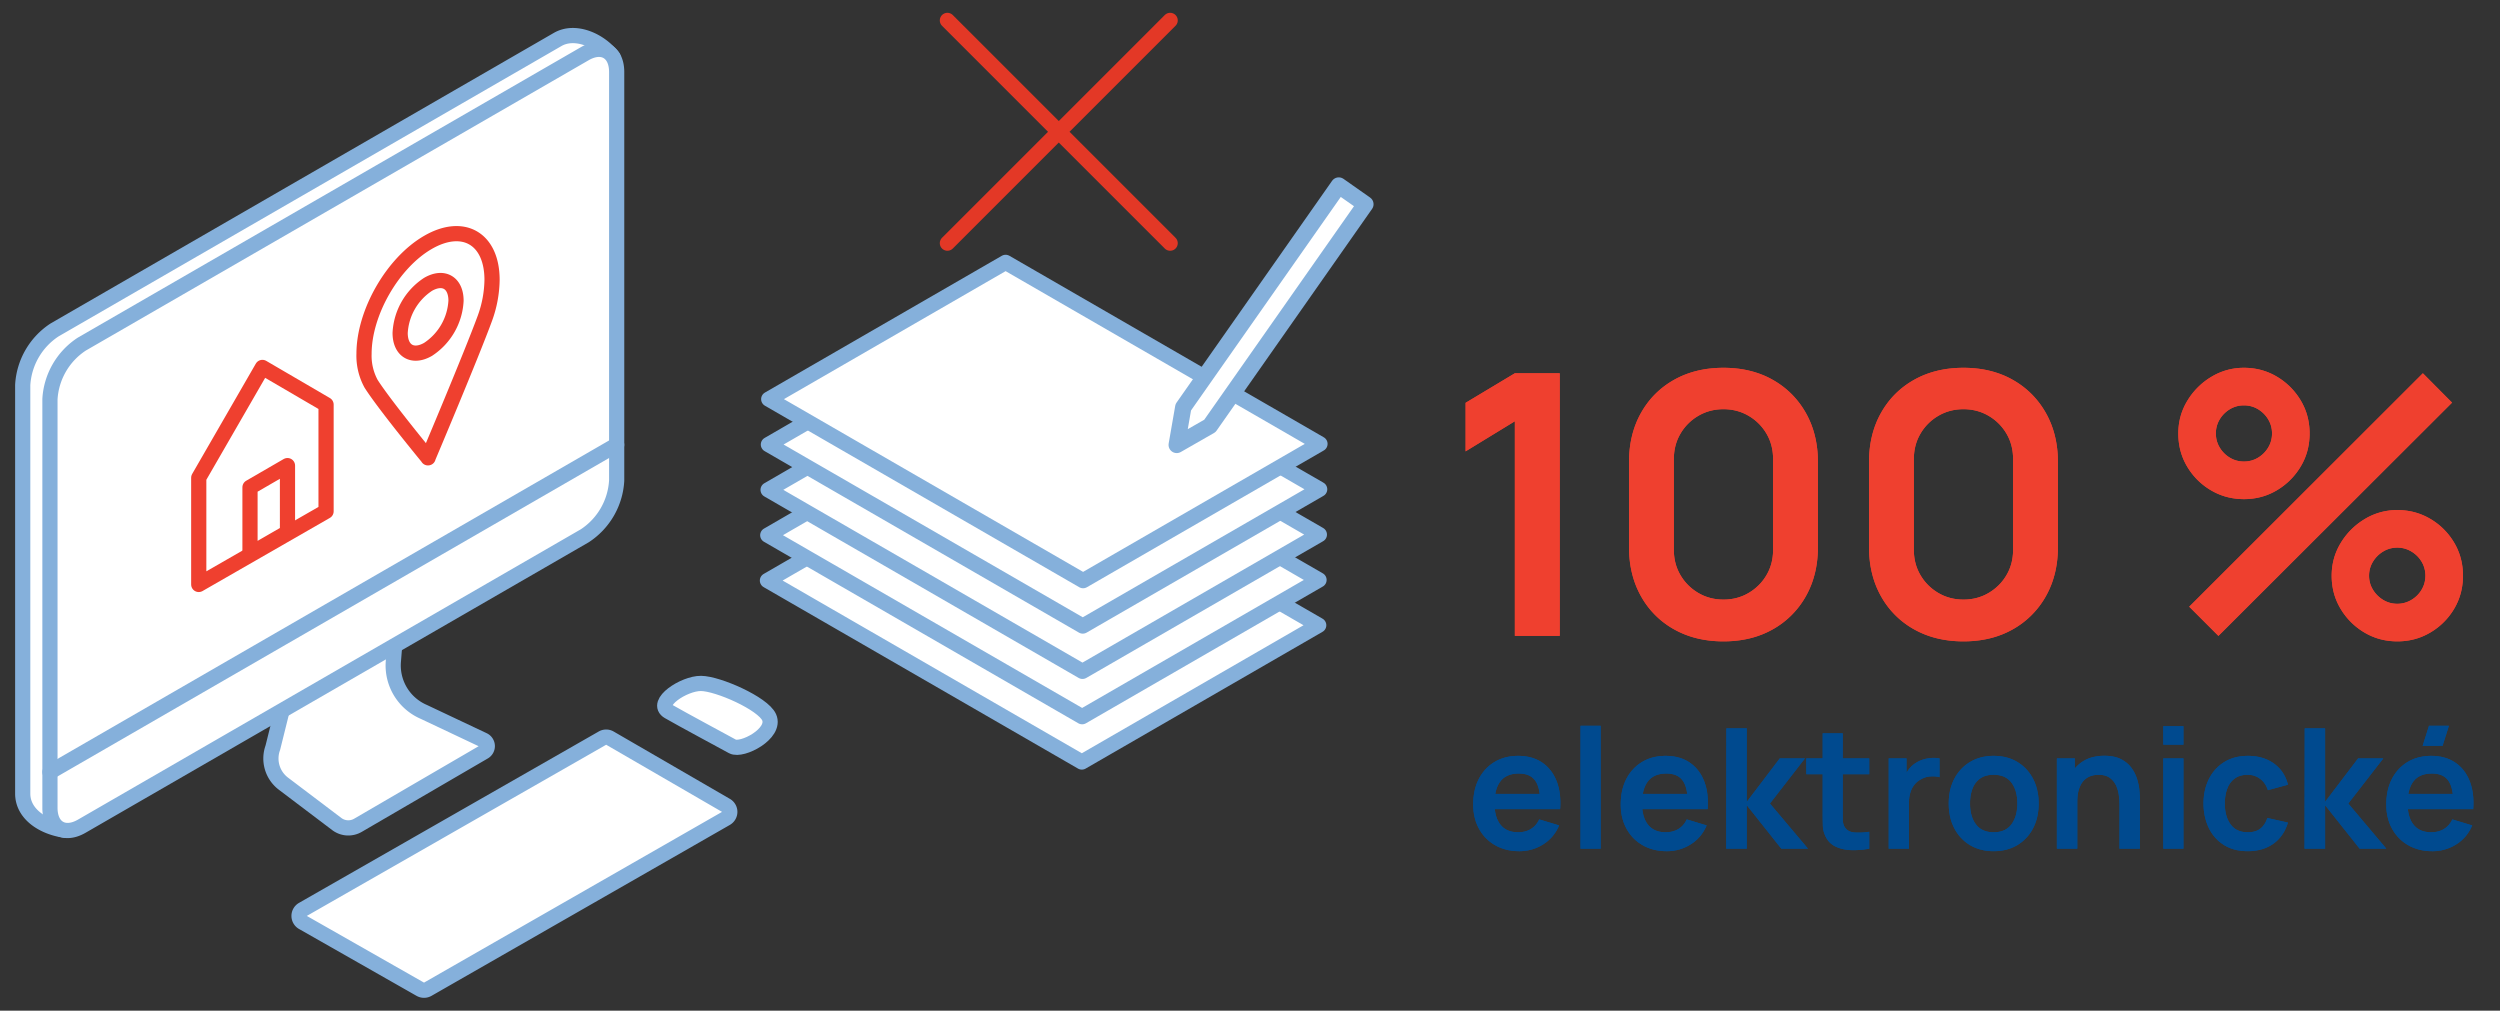
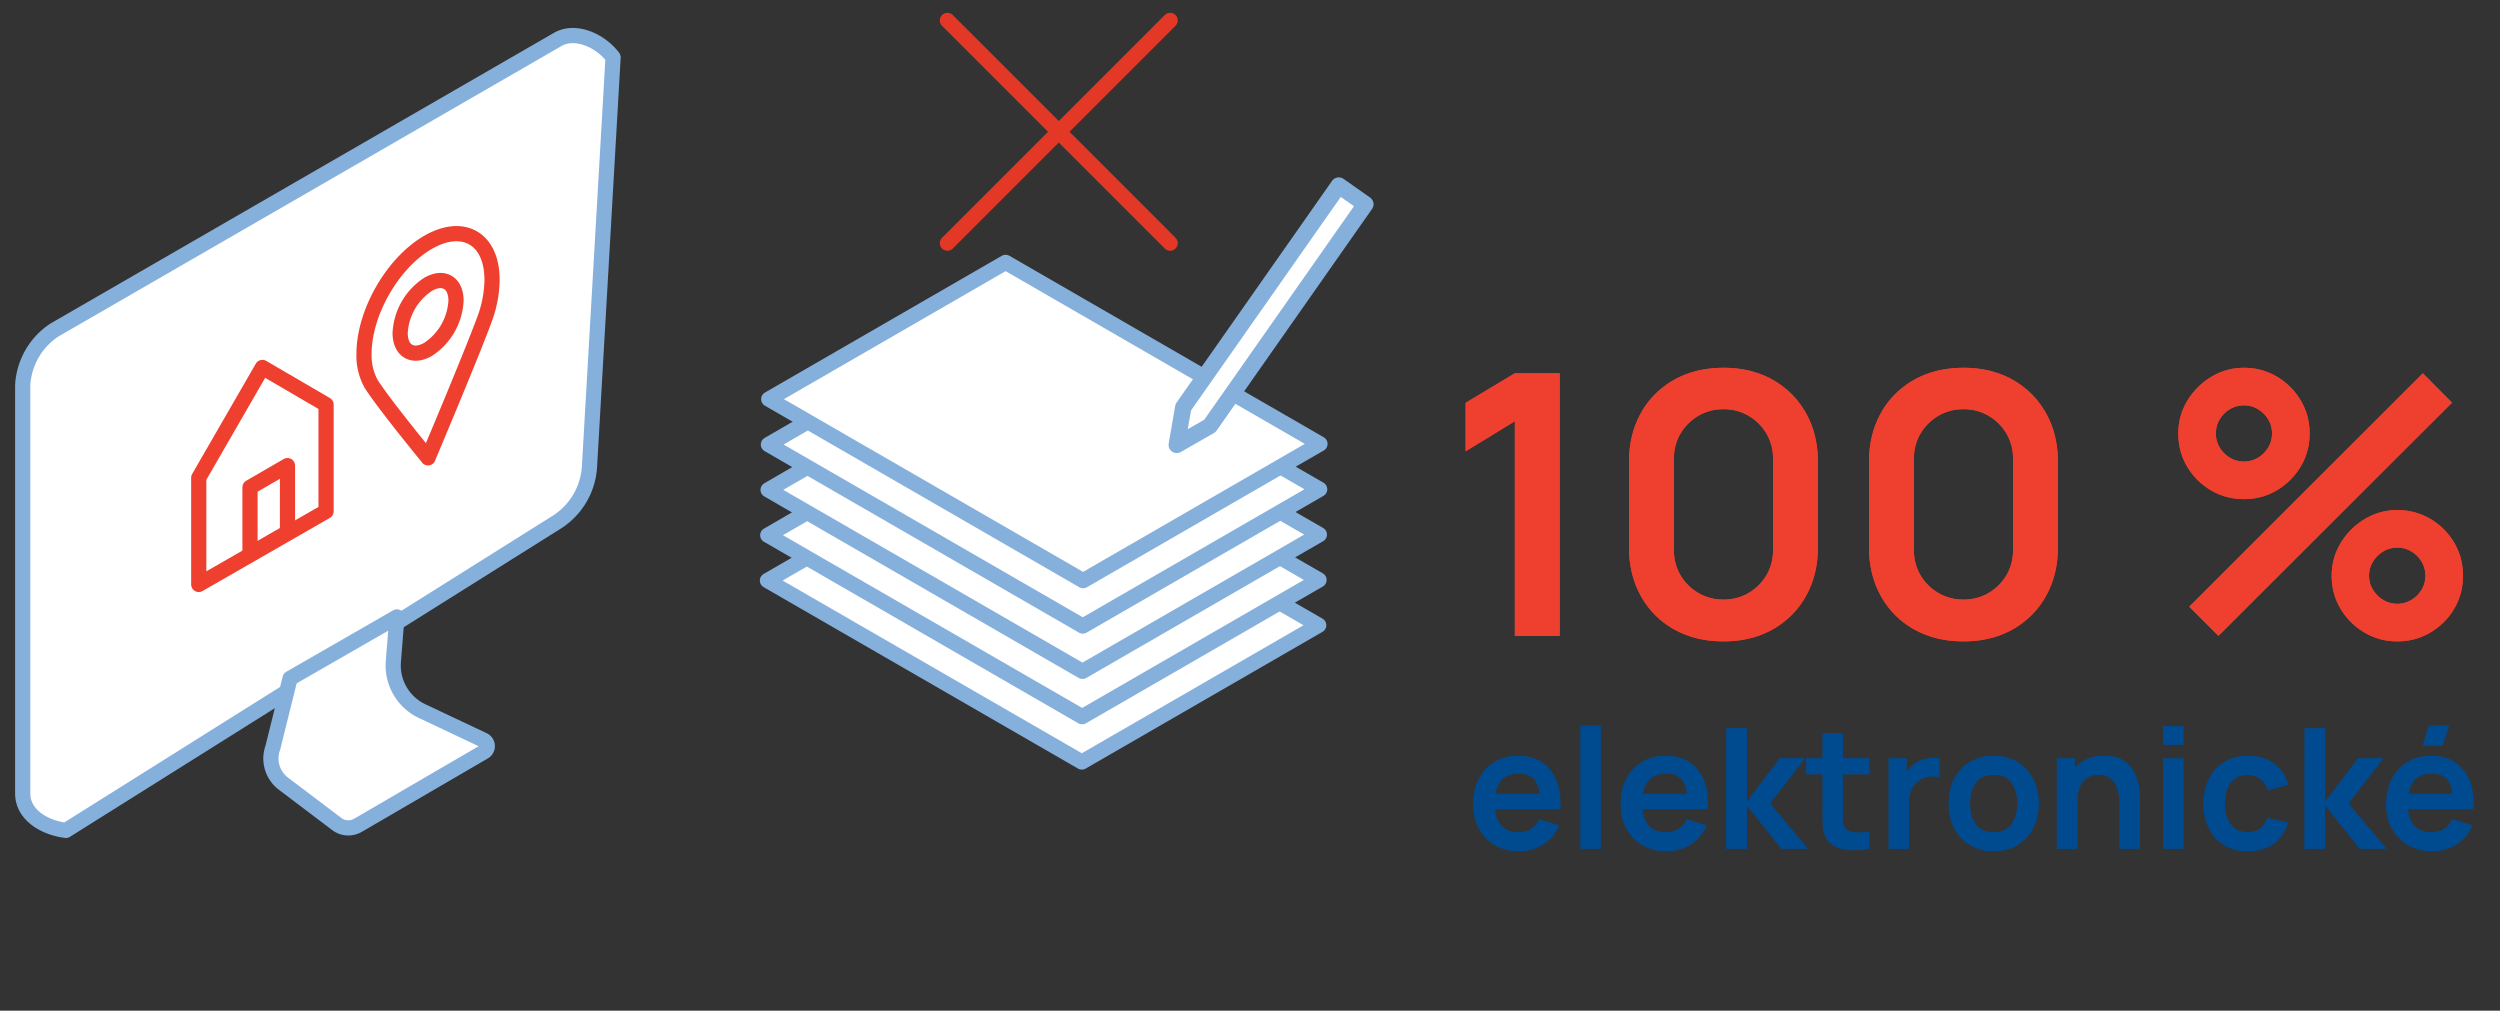
<svg xmlns="http://www.w3.org/2000/svg" viewBox="0 0 329 133" style="enable-background:new 0 0 329 133" xml:space="preserve">
  <rect x="0" y="0" width="329" height="133" fill="#333333" stroke="none" />
  <g style="enable-background:new">
    <path style="fill:#004a8f" d="M421.935 7521.6c-1.203 0-2.259-.261-3.168-.781s-1.619-1.243-2.128-2.167-.765-1.987-.765-3.189c0-1.299.25-2.426.748-3.383s1.192-1.699 2.079-2.228 1.914-.792 3.08-.792c1.232 0 2.279.288 3.141.863.861.576 1.501 1.388 1.919 2.437s.576 2.284.473 3.707h-2.629v-.968c-.007-1.291-.235-2.233-.682-2.827s-1.151-.891-2.112-.891c-1.085 0-1.892.335-2.42 1.006s-.792 1.652-.792 2.942c0 1.203.264 2.135.792 2.794.528.66 1.298.99 2.31.99.652 0 1.215-.145 1.688-.435.473-.289.837-.709 1.094-1.259l2.618.792c-.455 1.07-1.157 1.902-2.106 2.497a5.794 5.794 0 0 1-3.14.892zm-4.092-5.534v-2.002h8.173v2.002h-8.173zM429.997 7521.27v-16.17h2.651v16.17h-2.651zM441.349 7521.6c-1.203 0-2.259-.261-3.168-.781s-1.619-1.243-2.128-2.167-.765-1.987-.765-3.189c0-1.299.25-2.426.748-3.383s1.192-1.699 2.079-2.228 1.914-.792 3.08-.792c1.232 0 2.279.288 3.141.863.861.576 1.501 1.388 1.919 2.437s.576 2.284.473 3.707h-2.629v-.968c-.007-1.291-.235-2.233-.682-2.827s-1.151-.891-2.112-.891c-1.085 0-1.892.335-2.42 1.006s-.792 1.652-.792 2.942c0 1.203.264 2.135.792 2.794.528.66 1.298.99 2.31.99.652 0 1.215-.145 1.688-.435.473-.289.837-.709 1.094-1.259l2.618.792c-.455 1.07-1.157 1.902-2.106 2.497a5.794 5.794 0 0 1-3.14.892zm-4.091-5.534v-2.002h8.173v2.002h-8.173zM449.17 7521.27l.022-15.84h2.684v9.68l4.345-5.72h3.311l-4.609 5.939 5.005 5.94h-3.509l-4.543-5.72v5.72h-2.706zM459.708 7511.469v-2.079h8.283v2.079h-8.283zm8.283 9.801c-.785.146-1.553.211-2.304.192-.752-.019-1.425-.157-2.019-.418a2.762 2.762 0 0 1-1.353-1.237c-.271-.514-.415-1.038-.429-1.573s-.022-1.14-.022-1.814v-10.329h2.64v10.175c0 .477.005.895.017 1.254.011.359.086.652.225.88.264.44.686.686 1.265.737.579.051 1.239.021 1.98-.088v2.221zM470.554 7521.27v-11.88h2.343v2.893l-.286-.374c.146-.396.343-.757.588-1.083s.541-.596.885-.809c.293-.198.618-.354.974-.468a4.67 4.67 0 0 1 2.184-.159v2.475c-.352-.103-.757-.136-1.215-.099a2.814 2.814 0 0 0-1.238.385 2.696 2.696 0 0 0-.896.759 3.154 3.154 0 0 0-.511 1.051c-.11.393-.165.816-.165 1.271v6.039h-2.663zM484.359 7521.6c-1.188 0-2.226-.268-3.113-.803s-1.575-1.274-2.062-2.217-.731-2.025-.731-3.251c0-1.246.25-2.339.748-3.277s1.192-1.672 2.079-2.2 1.914-.792 3.08-.792c1.195 0 2.236.268 3.124.803.887.535 1.577 1.274 2.068 2.217s.737 2.025.737 3.25c0 1.232-.248 2.319-.742 3.262a5.508 5.508 0 0 1-2.074 2.211c-.888.531-1.926.797-3.114.797zm0-2.487c1.056 0 1.84-.352 2.354-1.056.513-.704.77-1.613.77-2.729 0-1.15-.261-2.069-.781-2.755s-1.302-1.028-2.343-1.028c-.711 0-1.296.159-1.754.479-.458.318-.798.763-1.018 1.331-.22.568-.33 1.226-.33 1.974 0 1.151.262 2.07.787 2.756.524.686 1.296 1.028 2.315 1.028zM492.686 7521.27v-11.88h2.365v3.685h.319v8.195h-2.684zm8.239 0v-5.72c0-.374-.025-.788-.077-1.243a4.468 4.468 0 0 0-.358-1.314 2.538 2.538 0 0 0-.836-1.04c-.37-.271-.871-.406-1.501-.406-.337 0-.671.055-1.001.165-.33.109-.629.299-.896.566s-.482.634-.644 1.1-.242 1.062-.242 1.787l-1.573-.671c0-1.012.196-1.929.588-2.75a4.679 4.679 0 0 1 1.733-1.963c.762-.488 1.701-.731 2.816-.731.88 0 1.606.146 2.178.439.572.294 1.027.668 1.364 1.122.337.455.586.938.748 1.452.161.514.266.999.313 1.458.047.458.071.83.071 1.116v6.633h-2.683zM506.688 7507.586v-2.432h2.651v2.432h-2.651zm0 13.684v-11.88h2.651v11.88h-2.651zM517.799 7521.6c-1.225 0-2.27-.273-3.135-.819a5.353 5.353 0 0 1-1.985-2.238c-.458-.946-.691-2.017-.699-3.213.007-1.217.248-2.297.721-3.239s1.146-1.683 2.019-2.222c.873-.539 1.91-.809 3.113-.809 1.349 0 2.492.339 3.427 1.018s1.545 1.604 1.832 2.777l-2.64.715c-.206-.638-.546-1.135-1.023-1.49a2.658 2.658 0 0 0-1.628-.533c-.689 0-1.258.163-1.705.489-.448.326-.777.775-.99 1.348-.213.571-.319 1.221-.319 1.946 0 1.13.253 2.043.759 2.739.506.697 1.258 1.045 2.255 1.045.704 0 1.259-.161 1.667-.483.407-.323.713-.788.918-1.397l2.706.605c-.367 1.21-1.009 2.139-1.925 2.788s-2.041.973-3.368.973zM525.278 7521.27l.022-15.84h2.684v9.68l4.345-5.72h3.312l-4.609 5.939 5.005 5.94h-3.509l-4.543-5.72v5.72h-2.707zM542.097 7521.6c-1.203 0-2.259-.261-3.168-.781s-1.619-1.243-2.129-2.167-.765-1.987-.765-3.189c0-1.299.25-2.426.748-3.383.499-.957 1.192-1.699 2.079-2.228.888-.528 1.914-.792 3.08-.792 1.232 0 2.279.288 3.141.863.861.576 1.502 1.388 1.92 2.437s.575 2.284.473 3.707h-2.629v-.968c-.008-1.291-.235-2.233-.683-2.827s-1.151-.891-2.111-.891c-1.086 0-1.893.335-2.42 1.006-.528.671-.792 1.652-.792 2.942 0 1.203.264 2.135.792 2.794.527.66 1.298.99 2.31.99.652 0 1.216-.145 1.688-.435.474-.289.838-.709 1.095-1.259l2.618.792c-.455 1.07-1.157 1.902-2.106 2.497a5.8 5.8 0 0 1-3.141.892zm-4.091-5.534v-2.002h8.173v2.002h-8.173zm5.433-8.327h-2.618l.836-2.64h2.618l-.836 2.64z" transform="translate(-222 -7409.586)" />
  </g>
  <g style="enable-background:new">
    <path style="fill:#ef402f" d="M421.354 7493.27v-28.248l-6.48 3.96v-6.384l6.48-3.888h5.904v34.56h-5.904zM448.809 7493.989c-2.448 0-4.608-.524-6.48-1.571a11.196 11.196 0 0 1-4.38-4.381c-1.048-1.871-1.572-4.031-1.572-6.479v-11.136c0-2.448.524-4.608 1.572-6.48 1.048-1.872 2.508-3.332 4.38-4.38s4.032-1.572 6.48-1.572c2.448 0 4.604.524 6.468 1.572s3.324 2.508 4.38 4.38c1.056 1.872 1.584 4.032 1.584 6.48v11.136c0 2.448-.528 4.608-1.584 6.479a11.308 11.308 0 0 1-4.38 4.381c-1.864 1.047-4.019 1.571-6.468 1.571zm0-5.496c1.216 0 2.32-.291 3.312-.876.992-.584 1.776-1.367 2.352-2.352s.864-2.084.864-3.3v-11.977c0-1.231-.288-2.34-.864-3.323a6.502 6.502 0 0 0-2.352-2.353c-.992-.584-2.096-.876-3.312-.876-1.216 0-2.32.292-3.312.876a6.495 6.495 0 0 0-2.352 2.353c-.576.983-.864 2.092-.864 3.323v11.977c0 1.216.288 2.315.864 3.3s1.36 1.768 2.352 2.352c.992.585 2.096.876 3.312.876zM480.393 7493.989c-2.448 0-4.608-.524-6.48-1.571a11.196 11.196 0 0 1-4.38-4.381c-1.048-1.871-1.572-4.031-1.572-6.479v-11.136c0-2.448.524-4.608 1.572-6.48 1.048-1.872 2.508-3.332 4.38-4.38s4.032-1.572 6.48-1.572c2.448 0 4.604.524 6.468 1.572s3.324 2.508 4.38 4.38c1.056 1.872 1.584 4.032 1.584 6.48v11.136c0 2.448-.528 4.608-1.584 6.479a11.308 11.308 0 0 1-4.38 4.381c-1.864 1.047-4.02 1.571-6.468 1.571zm0-5.496c1.216 0 2.32-.291 3.312-.876.992-.584 1.776-1.367 2.352-2.352s.864-2.084.864-3.3v-11.977c0-1.231-.288-2.34-.864-3.323a6.502 6.502 0 0 0-2.352-2.353c-.992-.584-2.096-.876-3.312-.876-1.216 0-2.32.292-3.312.876a6.495 6.495 0 0 0-2.352 2.353c-.576.983-.864 2.092-.864 3.323v11.977c0 1.216.288 2.315.864 3.3s1.36 1.768 2.352 2.352c.992.585 2.096.876 3.312.876zM517.304 7475.27c-1.584 0-3.032-.388-4.344-1.164a8.784 8.784 0 0 1-3.132-3.12c-.776-1.304-1.164-2.756-1.164-4.355 0-1.568.4-3.008 1.2-4.32a9.167 9.167 0 0 1 3.168-3.144 8.18 8.18 0 0 1 4.272-1.177c1.584 0 3.028.389 4.332 1.164a8.93 8.93 0 0 1 3.132 3.12c.783 1.305 1.176 2.756 1.176 4.356s-.393 3.052-1.176 4.355a8.922 8.922 0 0 1-3.132 3.12c-1.304.777-2.748 1.165-4.332 1.165zm-3.36 18-3.84-3.84 30.745-30.72 3.84 3.863-30.745 30.697zm3.36-22.945c.672 0 1.288-.168 1.848-.504a3.852 3.852 0 0 0 1.344-1.344c.336-.56.504-1.176.504-1.848s-.168-1.288-.504-1.849a3.86 3.86 0 0 0-1.344-1.344c-.561-.336-1.176-.504-1.848-.504s-1.288.168-1.848.504-1.008.784-1.344 1.344c-.336.561-.504 1.177-.504 1.849s.168 1.288.504 1.848c.336.561.784 1.008 1.344 1.344s1.176.504 1.848.504zm20.184 23.664c-1.584 0-3.028-.388-4.332-1.164a8.913 8.913 0 0 1-3.132-3.12c-.784-1.304-1.176-2.756-1.176-4.355 0-1.568.399-3.008 1.2-4.32a9.167 9.167 0 0 1 3.168-3.144 8.176 8.176 0 0 1 4.271-1.176c1.584 0 3.032.388 4.344 1.163a8.81 8.81 0 0 1 3.133 3.12c.775 1.305 1.164 2.757 1.164 4.356s-.389 3.052-1.164 4.355a8.779 8.779 0 0 1-3.133 3.12c-1.311.778-2.759 1.165-4.343 1.165zm0-4.943c.656 0 1.268-.168 1.836-.504a3.824 3.824 0 0 0 1.356-1.345c.336-.56.504-1.176.504-1.848s-.168-1.288-.504-1.848c-.336-.561-.788-1.009-1.356-1.345s-1.18-.504-1.836-.504c-.672 0-1.288.168-1.848.504a3.94 3.94 0 0 0-1.356 1.345c-.344.56-.516 1.176-.516 1.848s.172 1.288.516 1.848a3.966 3.966 0 0 0 1.356 1.345c.56.336 1.176.504 1.848.504z" transform="translate(-222 -7409.586)" />
  </g>
-   <path style="fill:#fff;stroke:#85b0db;stroke-width:2;stroke-linecap:round;stroke-linejoin:round" d="M143.999 101.982a9.305 9.305 0 0 1-4.19 7.256l-64.715 40.638c-3.031-.394-5.682-2.174-5.682-4.834V91.27a9.302 9.302 0 0 1 4.191-7.256l66.2-38.221c2.3-1.331 5.569.074 7.3 2.349l-3.104 53.84z" transform="translate(-66.422 -40.596)" />
+   <path style="fill:#fff;stroke:#85b0db;stroke-width:2;stroke-linecap:round;stroke-linejoin:round" d="M143.999 101.982a9.305 9.305 0 0 1-4.19 7.256l-64.715 40.638c-3.031-.394-5.682-2.174-5.682-4.834V91.27a9.302 9.302 0 0 1 4.191-7.256l66.2-38.221c2.3-1.331 5.569.074 7.3 2.349z" transform="translate(-66.422 -40.596)" />
  <path style="fill:#fff;stroke:#85b0db;stroke-width:2;stroke-linecap:round;stroke-linejoin:round" d="m118.187 127.649.468-5.866-14.061 8.087-2.266 9.116a4.156 4.156 0 0 0 1.339 4.7l7.075 5.353a2.514 2.514 0 0 0 2.782.168l16.593-9.665a.876.876 0 0 0-.067-1.548l-7.872-3.721a6.645 6.645 0 0 1-3.991-6.624z" transform="translate(-66.422 -40.596)" />
-   <path style="fill:#fff;stroke:#85b0db;stroke-width:2;stroke-linecap:round;stroke-linejoin:round" d="M147.576 103.844a9.305 9.305 0 0 1-4.19 7.256l-66.2 38.221c-2.3 1.331-4.191.243-4.191-2.417V93.136a9.289 9.289 0 0 1 4.191-7.255l66.2-38.222c2.3-1.33 4.19-.243 4.19 2.417v53.768zM106.274 161.983l15.464 8.8a.981.981 0 0 0 .97 0l39.262-22.493a.978.978 0 0 0 0-1.7l-15.288-8.859a.973.973 0 0 0-.976 0l-39.437 22.551a.979.979 0 0 0 0 1.7l.005.001z" transform="translate(-66.422 -40.596)" />
-   <path style="fill:none;stroke:#85b0db;stroke-width:2;stroke-linecap:round;stroke-linejoin:round" d="m72.993 142.198 74.583-43.06" transform="translate(-66.422 -40.596)" />
-   <path style="fill:#fff;stroke:#85b0db;stroke-width:2;stroke-linecap:round;stroke-linejoin:round" d="M154.42 134.234c1.832 1.056 7.172 3.921 8.4 4.594s5.778-1.692 4.819-3.842c-.81-1.817-6.724-4.429-8.965-4.451s-6.198 2.578-4.254 3.699z" transform="translate(-66.422 -40.596)" />
  <g>
    <path style="fill:none;stroke:#ef402f;stroke-width:2;stroke-linecap:round;stroke-linejoin:round" d="m100.954 88.95-8.377 14.52v14.04l16.755-9.623V93.842l-8.378-4.892z" transform="translate(-66.422 -40.596)" />
    <path style="fill:none;stroke:#ef402f;stroke-width:2;stroke-linecap:round;stroke-linejoin:round" d="M104.255 110.658v-8.788l-4.933 2.856v8.779l4.933-2.847z" transform="translate(-66.422 -40.596)" />
  </g>
  <g>
    <path style="fill:none;stroke:#ef402f;stroke-width:2;stroke-linecap:round;stroke-linejoin:round" d="M122.758 100.843s-5.7-6.914-7.5-9.742h0a7.696 7.696 0 0 1-.93-3.945c0-5.416 3.772-11.982 8.424-14.667s8.424-.475 8.424 4.94a15.314 15.314 0 0 1-.932 5.025h0c-1.793 4.9-7.5 18.393-7.5 18.393" transform="translate(-66.422 -40.596)" />
    <path style="fill:none;stroke:#ef402f;stroke-width:2;stroke-linecap:round;stroke-linejoin:round" d="M126.434 80.17a8.16 8.16 0 0 1-3.676 6.4c-2.031 1.173-3.677.205-3.677-2.157a8.156 8.156 0 0 1 3.677-6.4c2.029-1.171 3.676-.209 3.676 2.157z" transform="translate(-66.422 -40.596)" />
  </g>
  <g>
    <path style="fill:#fff;stroke:#85b0db;stroke-width:2;stroke-linecap:round;stroke-linejoin:round" d="m193.41 128.47-5.191 3 41.375 23.882 31.175-18-5.147-2.972" transform="translate(-87.225 -55.07)" />
    <path style="fill:#fff;stroke:#85b0db;stroke-width:2;stroke-linecap:round;stroke-linejoin:round" d="m193.45 122.501-5.188 3 41.373 23.888 31.175-18-5.145-2.971" transform="translate(-87.225 -55.07)" />
    <path style="fill:#fff;stroke:#85b0db;stroke-width:2;stroke-linecap:round;stroke-linejoin:round" d="m193.494 116.534-5.188 3 41.373 23.888 31.176-18-5.146-2.971" transform="translate(-87.225 -55.07)" />
    <path style="fill:#fff;stroke:#85b0db;stroke-width:2;stroke-linecap:round;stroke-linejoin:round" d="m193.536 110.57-5.19 3 41.372 23.888 31.176-18-5.147-2.972" transform="translate(-87.225 -55.07)" />
    <path style="fill:#fff;stroke:#85b0db;stroke-width:2;stroke-linecap:round;stroke-linejoin:round" d="m219.564 89.597-31.175 18 41.372 23.888 31.175-18-41.372-23.888z" transform="translate(-87.225 -55.07)" />
    <path style="fill:#fff;stroke:#85b0db;stroke-width:2.153;stroke-linecap:round;stroke-linejoin:round" d="m246.448 111.12-4.366 2.5.862-4.956 20.464-29.176 3.5 2.457-20.46 29.175z" transform="translate(-87.225 -55.07)" />
    <path style="fill:none;stroke:#e33826;stroke-width:2;stroke-linecap:round;stroke-linejoin:round" d="m241.218 87.071-29.316-29.316M211.902 87.071l29.316-29.316" transform="translate(-87.225 -55.07)" />
  </g>
  <g style="enable-background:new">
    <path style="fill:#004a8f" d="M421.935 7521.6c-1.203 0-2.259-.261-3.168-.781s-1.619-1.243-2.128-2.167-.765-1.987-.765-3.189c0-1.299.25-2.426.748-3.383s1.192-1.699 2.079-2.228 1.914-.792 3.08-.792c1.232 0 2.279.288 3.141.863.861.576 1.501 1.388 1.919 2.437s.576 2.284.473 3.707h-2.629v-.968c-.007-1.291-.235-2.233-.682-2.827s-1.151-.891-2.112-.891c-1.085 0-1.892.335-2.42 1.006s-.792 1.652-.792 2.942c0 1.203.264 2.135.792 2.794.528.66 1.298.99 2.31.99.652 0 1.215-.145 1.688-.435.473-.289.837-.709 1.094-1.259l2.618.792c-.455 1.07-1.157 1.902-2.106 2.497a5.794 5.794 0 0 1-3.14.892zm-4.092-5.534v-2.002h8.173v2.002h-8.173zM429.997 7521.27v-16.17h2.651v16.17h-2.651zM441.349 7521.6c-1.203 0-2.259-.261-3.168-.781s-1.619-1.243-2.128-2.167-.765-1.987-.765-3.189c0-1.299.25-2.426.748-3.383s1.192-1.699 2.079-2.228 1.914-.792 3.08-.792c1.232 0 2.279.288 3.141.863.861.576 1.501 1.388 1.919 2.437s.576 2.284.473 3.707h-2.629v-.968c-.007-1.291-.235-2.233-.682-2.827s-1.151-.891-2.112-.891c-1.085 0-1.892.335-2.42 1.006s-.792 1.652-.792 2.942c0 1.203.264 2.135.792 2.794.528.66 1.298.99 2.31.99.652 0 1.215-.145 1.688-.435.473-.289.837-.709 1.094-1.259l2.618.792c-.455 1.07-1.157 1.902-2.106 2.497a5.794 5.794 0 0 1-3.14.892zm-4.091-5.534v-2.002h8.173v2.002h-8.173zM449.17 7521.27l.022-15.84h2.684v9.68l4.345-5.72h3.311l-4.609 5.939 5.005 5.94h-3.509l-4.543-5.72v5.72h-2.706zM459.708 7511.469v-2.079h8.283v2.079h-8.283zm8.283 9.801c-.785.146-1.553.211-2.304.192-.752-.019-1.425-.157-2.019-.418a2.762 2.762 0 0 1-1.353-1.237c-.271-.514-.415-1.038-.429-1.573s-.022-1.14-.022-1.814v-10.329h2.64v10.175c0 .477.005.895.017 1.254.011.359.086.652.225.88.264.44.686.686 1.265.737.579.051 1.239.021 1.98-.088v2.221zM470.554 7521.27v-11.88h2.343v2.893l-.286-.374c.146-.396.343-.757.588-1.083s.541-.596.885-.809c.293-.198.618-.354.974-.468a4.67 4.67 0 0 1 2.184-.159v2.475c-.352-.103-.757-.136-1.215-.099a2.814 2.814 0 0 0-1.238.385 2.696 2.696 0 0 0-.896.759 3.154 3.154 0 0 0-.511 1.051c-.11.393-.165.816-.165 1.271v6.039h-2.663zM484.359 7521.6c-1.188 0-2.226-.268-3.113-.803s-1.575-1.274-2.062-2.217-.731-2.025-.731-3.251c0-1.246.25-2.339.748-3.277s1.192-1.672 2.079-2.2 1.914-.792 3.08-.792c1.195 0 2.236.268 3.124.803.887.535 1.577 1.274 2.068 2.217s.737 2.025.737 3.25c0 1.232-.248 2.319-.742 3.262a5.508 5.508 0 0 1-2.074 2.211c-.888.531-1.926.797-3.114.797zm0-2.487c1.056 0 1.84-.352 2.354-1.056.513-.704.77-1.613.77-2.729 0-1.15-.261-2.069-.781-2.755s-1.302-1.028-2.343-1.028c-.711 0-1.296.159-1.754.479-.458.318-.798.763-1.018 1.331-.22.568-.33 1.226-.33 1.974 0 1.151.262 2.07.787 2.756.524.686 1.296 1.028 2.315 1.028zM492.686 7521.27v-11.88h2.365v3.685h.319v8.195h-2.684zm8.239 0v-5.72c0-.374-.025-.788-.077-1.243a4.468 4.468 0 0 0-.358-1.314 2.538 2.538 0 0 0-.836-1.04c-.37-.271-.871-.406-1.501-.406-.337 0-.671.055-1.001.165-.33.109-.629.299-.896.566s-.482.634-.644 1.1-.242 1.062-.242 1.787l-1.573-.671c0-1.012.196-1.929.588-2.75a4.679 4.679 0 0 1 1.733-1.963c.762-.488 1.701-.731 2.816-.731.88 0 1.606.146 2.178.439.572.294 1.027.668 1.364 1.122.337.455.586.938.748 1.452.161.514.266.999.313 1.458.047.458.071.83.071 1.116v6.633h-2.683zM506.688 7507.586v-2.432h2.651v2.432h-2.651zm0 13.684v-11.88h2.651v11.88h-2.651zM517.799 7521.6c-1.225 0-2.27-.273-3.135-.819a5.353 5.353 0 0 1-1.985-2.238c-.458-.946-.691-2.017-.699-3.213.007-1.217.248-2.297.721-3.239s1.146-1.683 2.019-2.222c.873-.539 1.91-.809 3.113-.809 1.349 0 2.492.339 3.427 1.018s1.545 1.604 1.832 2.777l-2.64.715c-.206-.638-.546-1.135-1.023-1.49a2.658 2.658 0 0 0-1.628-.533c-.689 0-1.258.163-1.705.489-.448.326-.777.775-.99 1.348-.213.571-.319 1.221-.319 1.946 0 1.13.253 2.043.759 2.739.506.697 1.258 1.045 2.255 1.045.704 0 1.259-.161 1.667-.483.407-.323.713-.788.918-1.397l2.706.605c-.367 1.21-1.009 2.139-1.925 2.788s-2.041.973-3.368.973zM525.278 7521.27l.022-15.84h2.684v9.68l4.345-5.72h3.312l-4.609 5.939 5.005 5.94h-3.509l-4.543-5.72v5.72h-2.707zM542.097 7521.6c-1.203 0-2.259-.261-3.168-.781s-1.619-1.243-2.129-2.167-.765-1.987-.765-3.189c0-1.299.25-2.426.748-3.383.499-.957 1.192-1.699 2.079-2.228.888-.528 1.914-.792 3.08-.792 1.232 0 2.279.288 3.141.863.861.576 1.502 1.388 1.92 2.437s.575 2.284.473 3.707h-2.629v-.968c-.008-1.291-.235-2.233-.683-2.827s-1.151-.891-2.111-.891c-1.086 0-1.893.335-2.42 1.006-.528.671-.792 1.652-.792 2.942 0 1.203.264 2.135.792 2.794.527.66 1.298.99 2.31.99.652 0 1.216-.145 1.688-.435.474-.289.838-.709 1.095-1.259l2.618.792c-.455 1.07-1.157 1.902-2.106 2.497a5.8 5.8 0 0 1-3.141.892zm-4.091-5.534v-2.002h8.173v2.002h-8.173zm5.433-8.327h-2.618l.836-2.64h2.618l-.836 2.64z" transform="translate(-222 -7409.586)" />
  </g>
  <g style="enable-background:new">
    <path style="fill:#ef402f" d="M421.354 7493.27v-28.248l-6.48 3.96v-6.384l6.48-3.888h5.904v34.56h-5.904zM448.809 7493.989c-2.448 0-4.608-.524-6.48-1.571a11.196 11.196 0 0 1-4.38-4.381c-1.048-1.871-1.572-4.031-1.572-6.479v-11.136c0-2.448.524-4.608 1.572-6.48 1.048-1.872 2.508-3.332 4.38-4.38s4.032-1.572 6.48-1.572c2.448 0 4.604.524 6.468 1.572s3.324 2.508 4.38 4.38c1.056 1.872 1.584 4.032 1.584 6.48v11.136c0 2.448-.528 4.608-1.584 6.479a11.308 11.308 0 0 1-4.38 4.381c-1.864 1.047-4.019 1.571-6.468 1.571zm0-5.496c1.216 0 2.32-.291 3.312-.876.992-.584 1.776-1.367 2.352-2.352s.864-2.084.864-3.3v-11.977c0-1.231-.288-2.34-.864-3.323a6.502 6.502 0 0 0-2.352-2.353c-.992-.584-2.096-.876-3.312-.876-1.216 0-2.32.292-3.312.876a6.495 6.495 0 0 0-2.352 2.353c-.576.983-.864 2.092-.864 3.323v11.977c0 1.216.288 2.315.864 3.3s1.36 1.768 2.352 2.352c.992.585 2.096.876 3.312.876zM480.393 7493.989c-2.448 0-4.608-.524-6.48-1.571a11.196 11.196 0 0 1-4.38-4.381c-1.048-1.871-1.572-4.031-1.572-6.479v-11.136c0-2.448.524-4.608 1.572-6.48 1.048-1.872 2.508-3.332 4.38-4.38s4.032-1.572 6.48-1.572c2.448 0 4.604.524 6.468 1.572s3.324 2.508 4.38 4.38c1.056 1.872 1.584 4.032 1.584 6.48v11.136c0 2.448-.528 4.608-1.584 6.479a11.308 11.308 0 0 1-4.38 4.381c-1.864 1.047-4.02 1.571-6.468 1.571zm0-5.496c1.216 0 2.32-.291 3.312-.876.992-.584 1.776-1.367 2.352-2.352s.864-2.084.864-3.3v-11.977c0-1.231-.288-2.34-.864-3.323a6.502 6.502 0 0 0-2.352-2.353c-.992-.584-2.096-.876-3.312-.876-1.216 0-2.32.292-3.312.876a6.495 6.495 0 0 0-2.352 2.353c-.576.983-.864 2.092-.864 3.323v11.977c0 1.216.288 2.315.864 3.3s1.36 1.768 2.352 2.352c.992.585 2.096.876 3.312.876zM517.304 7475.27c-1.584 0-3.032-.388-4.344-1.164a8.784 8.784 0 0 1-3.132-3.12c-.776-1.304-1.164-2.756-1.164-4.355 0-1.568.4-3.008 1.2-4.32a9.167 9.167 0 0 1 3.168-3.144 8.18 8.18 0 0 1 4.272-1.177c1.584 0 3.028.389 4.332 1.164a8.93 8.93 0 0 1 3.132 3.12c.783 1.305 1.176 2.756 1.176 4.356s-.393 3.052-1.176 4.355a8.922 8.922 0 0 1-3.132 3.12c-1.304.777-2.748 1.165-4.332 1.165zm-3.36 18-3.84-3.84 30.745-30.72 3.84 3.863-30.745 30.697zm3.36-22.945c.672 0 1.288-.168 1.848-.504a3.852 3.852 0 0 0 1.344-1.344c.336-.56.504-1.176.504-1.848s-.168-1.288-.504-1.849a3.86 3.86 0 0 0-1.344-1.344c-.561-.336-1.176-.504-1.848-.504s-1.288.168-1.848.504-1.008.784-1.344 1.344c-.336.561-.504 1.177-.504 1.849s.168 1.288.504 1.848c.336.561.784 1.008 1.344 1.344s1.176.504 1.848.504zm20.184 23.664c-1.584 0-3.028-.388-4.332-1.164a8.913 8.913 0 0 1-3.132-3.12c-.784-1.304-1.176-2.756-1.176-4.355 0-1.568.399-3.008 1.2-4.32a9.167 9.167 0 0 1 3.168-3.144 8.176 8.176 0 0 1 4.271-1.176c1.584 0 3.032.388 4.344 1.163a8.81 8.81 0 0 1 3.133 3.12c.775 1.305 1.164 2.757 1.164 4.356s-.389 3.052-1.164 4.355a8.779 8.779 0 0 1-3.133 3.12c-1.311.778-2.759 1.165-4.343 1.165zm0-4.943c.656 0 1.268-.168 1.836-.504a3.824 3.824 0 0 0 1.356-1.345c.336-.56.504-1.176.504-1.848s-.168-1.288-.504-1.848c-.336-.561-.788-1.009-1.356-1.345s-1.18-.504-1.836-.504c-.672 0-1.288.168-1.848.504a3.94 3.94 0 0 0-1.356 1.345c-.344.56-.516 1.176-.516 1.848s.172 1.288.516 1.848a3.966 3.966 0 0 0 1.356 1.345c.56.336 1.176.504 1.848.504z" transform="translate(-222 -7409.586)" />
  </g>
</svg>